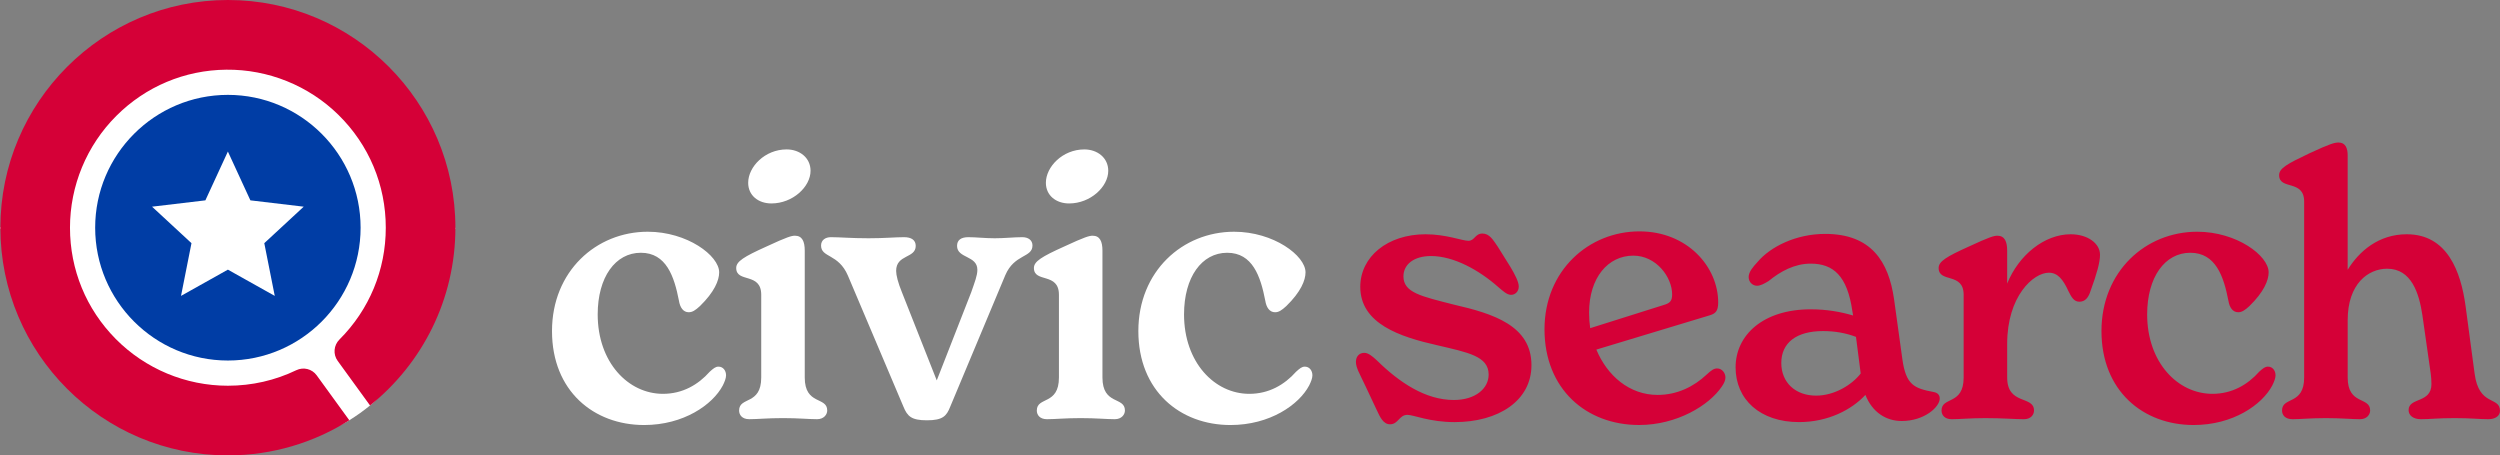
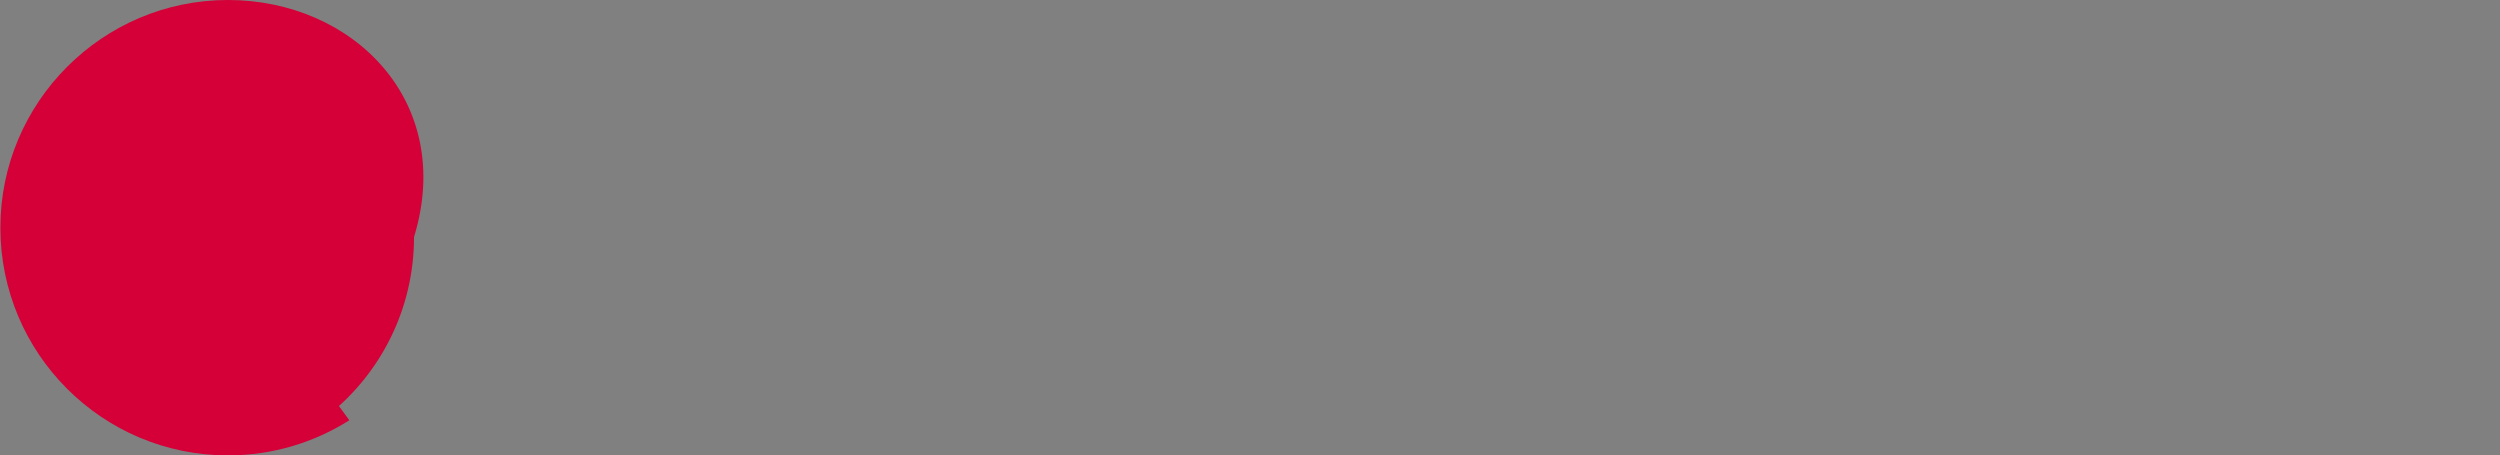
<svg xmlns="http://www.w3.org/2000/svg" id="Layer_2" viewBox="0 0 268.998 49">
  <rect x="0" y="0" width="268.998" height="49" fill="#808080" stroke="none" />
  <g id="Art">
    <g id="Logotype">
-       <path d="m59.395,35.624c0-6.438,4.76-10.69,10.3-10.69,4.253,0,7.687,2.575,7.687,4.37,0,.859-.507,2.107-2.068,3.629-.507.468-.819.664-1.21.664-.585,0-.936-.508-1.053-1.249-.507-2.614-1.365-5.151-4.097-5.151s-4.643,2.615-4.643,6.634c0,5.15,3.277,8.545,7.023,8.545,2.107,0,3.785-.976,5.033-2.38.39-.352.624-.547.937-.547.507,0,.819.43.819.937,0,.312-.156.703-.351,1.093-1.092,2.068-4.214,4.253-8.466,4.253-5.424,0-9.911-3.668-9.911-10.105Zm20.133,8.545c0-1.522,2.38-.546,2.38-3.551v-8.896c0-2.458-2.692-1.249-2.692-2.887,0-.703.819-1.21,3.238-2.302,2.263-1.054,2.731-1.171,3.082-1.171.78,0,1.054.625,1.054,1.599v13.656c0,3.005,2.419,2.029,2.419,3.551,0,.429-.351.937-1.093.937-.898,0-1.99-.117-3.668-.117s-2.731.117-3.629.117c-.78,0-1.093-.469-1.093-.937Zm.976-24.503c0-1.716,1.795-3.589,4.136-3.589,1.405,0,2.575.897,2.575,2.301,0,1.717-1.912,3.512-4.214,3.512-1.405,0-2.497-.858-2.497-2.224Zm30.589,6.751c0,1.327-1.951.898-2.926,3.199l-5.931,14.164c-.39.976-.78,1.444-2.497,1.444-1.677,0-2.107-.429-2.536-1.482l-5.969-14.086c-1.015-2.379-2.888-1.911-2.888-3.238,0-.586.468-.898,1.054-.898,1.014,0,2.146.117,4.058.117,1.717,0,2.888-.117,3.824-.117.781,0,1.249.312,1.249.937,0,1.365-2.107.898-2.107,2.692,0,.468.195,1.249.624,2.302l3.746,9.481,3.707-9.481c.39-1.132.663-1.795.663-2.419,0-1.56-2.185-1.21-2.185-2.575,0-.625.429-.937,1.21-.937.82,0,1.795.117,2.849.117s2.068-.117,2.965-.117c.624,0,1.092.312,1.092.898Zm.468,17.753c0-1.522,2.38-.546,2.38-3.551v-8.896c0-2.458-2.692-1.249-2.692-2.887,0-.703.819-1.21,3.238-2.302,2.263-1.054,2.731-1.171,3.082-1.171.78,0,1.054.625,1.054,1.599v13.656c0,3.005,2.419,2.029,2.419,3.551,0,.429-.351.937-1.093.937-.898,0-1.99-.117-3.668-.117s-2.731.117-3.629.117c-.78,0-1.093-.469-1.093-.937Zm.976-24.503c0-1.716,1.795-3.589,4.136-3.589,1.405,0,2.575.897,2.575,2.301,0,1.717-1.912,3.512-4.214,3.512-1.405,0-2.497-.858-2.497-2.224Zm9.949,15.958c0-6.438,4.76-10.69,10.3-10.69,4.253,0,7.687,2.575,7.687,4.37,0,.859-.507,2.107-2.068,3.629-.507.468-.819.664-1.21.664-.585,0-.936-.508-1.053-1.249-.507-2.614-1.365-5.151-4.097-5.151s-4.643,2.615-4.643,6.634c0,5.15,3.277,8.545,7.023,8.545,2.107,0,3.785-.976,5.033-2.38.39-.352.624-.547.937-.547.507,0,.819.43.819.937,0,.312-.156.703-.351,1.093-1.092,2.068-4.214,4.253-8.466,4.253-5.424,0-9.911-3.668-9.911-10.105Z" fill="#fff" stroke-width="0" />
-       <path d="m148.16,44.169l-1.249-2.653c-.624-1.327-1.014-1.951-1.014-2.575,0-.625.39-.976.897-.976.429,0,.859.351,1.365.82,2.419,2.38,5.229,4.253,8.272,4.253,2.341,0,3.746-1.249,3.746-2.731,0-1.99-2.224-2.38-5.54-3.161-3.98-.897-8.272-2.301-8.272-6.282,0-3.238,2.926-5.657,7.024-5.657,2.224,0,3.941.702,4.604.702.702,0,.702-.78,1.522-.78.741,0,1.131.663,1.639,1.405l1.365,2.185c.468.78.898,1.599.898,2.106,0,.547-.39.898-.82.898-.468,0-.897-.429-1.365-.82-2.068-1.833-4.799-3.355-7.257-3.355-1.834,0-2.965.897-2.965,2.185,0,1.755,1.912,2.145,5.424,3.043,4.253.976,8.35,2.263,8.35,6.516,0,3.824-3.551,6.126-8.272,6.126-2.692,0-4.409-.781-5.072-.781-.898,0-.976,1.015-1.873,1.015-.742,0-1.093-.819-1.405-1.482Zm37.496-3.551c0,.273-.117.586-.39.976-1.365,2.029-4.838,4.136-8.896,4.136-5.697,0-10.183-3.863-10.183-10.3,0-6.321,4.76-10.534,10.222-10.534,5.15,0,8.467,3.824,8.467,7.647,0,.976-.312,1.21-.976,1.405l-12.134,3.668c1.171,2.809,3.55,4.877,6.594,4.877,2.107,0,3.902-.898,5.268-2.185.507-.468.78-.664,1.132-.664.546,0,.897.508.897.976Zm-14.67-6.984c0,.585.039,1.132.117,1.677l7.92-2.497c.664-.195.898-.429.898-1.132,0-1.872-1.717-4.175-4.175-4.175-2.731,0-4.76,2.38-4.76,6.126Zm37.73,9.247c0,.898-1.639,2.419-4.097,2.419-1.678,0-3.16-.937-3.902-2.809-1.482,1.599-4.019,2.926-7.14,2.926-4.175,0-6.828-2.419-6.828-5.892s2.965-6.243,8.077-6.243c1.755,0,3.238.274,4.565.664l-.078-.468c-.546-3.825-2.068-5.112-4.487-5.112-1.717,0-3.239.82-4.526,1.873-.507.312-.897.507-1.249.507-.429,0-.897-.351-.897-.936,0-.547.468-1.093.936-1.6,1.405-1.677,4.175-3.043,7.296-3.043,4.955,0,6.828,2.965,7.413,7.023l.897,6.478c.39,2.77,1.288,3.121,3.356,3.511.429.079.663.313.663.703Zm-8.506-2.692l-.507-3.941c-1.131-.43-2.302-.625-3.55-.625-2.849,0-4.487,1.249-4.487,3.434,0,2.107,1.522,3.512,3.746,3.512,1.951,0,3.824-1.132,4.799-2.38Zm25.751-12.797c0,.858-.351,2.067-1.015,3.902-.234.741-.585,1.171-1.21,1.171-.585,0-.858-.508-1.171-1.132-.585-1.288-1.171-1.99-2.107-1.99-1.678,0-4.487,2.536-4.487,7.647v3.629c0,3.005,2.887,1.912,2.887,3.551,0,.429-.312.937-1.093.937-.975,0-2.263-.117-4.136-.117-1.678,0-2.732.117-3.629.117-.78,0-1.093-.469-1.093-.937,0-1.522,2.38-.546,2.38-3.551v-8.896c0-2.458-2.692-1.249-2.692-2.887,0-.703.819-1.21,3.238-2.302,2.263-1.054,2.731-1.171,3.082-1.171.78,0,1.054.625,1.054,1.599v3.551c1.249-3.082,4.019-5.306,6.828-5.306,1.873,0,3.16,1.015,3.16,2.185Zm.156,8.232c0-6.438,4.76-10.69,10.3-10.69,4.253,0,7.687,2.575,7.687,4.37,0,.859-.507,2.107-2.068,3.629-.507.468-.819.664-1.209.664-.585,0-.937-.508-1.054-1.249-.507-2.614-1.365-5.151-4.097-5.151s-4.643,2.615-4.643,6.634c0,5.15,3.277,8.545,7.023,8.545,2.107,0,3.785-.976,5.033-2.38.39-.352.624-.547.937-.547.507,0,.819.43.819.937,0,.312-.156.703-.351,1.093-1.092,2.068-4.214,4.253-8.466,4.253-5.424,0-9.911-3.668-9.911-10.105Zm42.88,8.584c0,.547-.507.898-1.249.898-1.014,0-1.834-.117-3.629-.117-1.873,0-2.614.117-3.628.117-.859,0-1.327-.43-1.327-.976,0-1.405,2.458-.703,2.458-2.809,0-.43-.039-.82-.078-1.132l-.897-6.282c-.351-2.341-1.171-4.994-3.785-4.994-2.029,0-4.253,1.599-4.253,5.54v6.165c0,3.005,2.419,2.029,2.419,3.551,0,.429-.351.937-1.093.937-.897,0-1.99-.117-3.668-.117s-2.731.117-3.59.117c-.819,0-1.131-.469-1.131-.937,0-1.522,2.38-.546,2.38-3.551v-18.923c0-2.419-2.692-1.21-2.692-2.848,0-.742.858-1.21,3.238-2.341,2.263-1.054,2.732-1.171,3.16-1.171.742,0,.976.624.976,1.365v12.33c1.249-2.029,3.355-3.824,6.36-3.824,4.37,0,5.814,4.019,6.321,7.686l.976,7.296c.468,3.59,2.731,2.419,2.731,4.019Z" fill="#d50037" stroke-width="0" />
-     </g>
+       </g>
    <g id="Roundel">
-       <path id="Fill" d="m48.992,24.531s-3.223,14.191-9.177,19.097c-.69.569-1.438,1.099-2.231,1.593-3.743,2.333-13.065,3.779-13.065,3.779L0,24.531,24.479.031s24.512,24.5,24.512,24.5Z" fill="#fff" stroke-width="0" />
-       <path id="Stripe" d="m31.881,39.834c-2.268,1.093-4.77,1.67-7.361,1.67-4.534,0-8.888-1.819-12.077-5.044-3.17-3.205-4.913-7.45-4.912-11.963.001-4.509,1.79-8.831,4.976-12.02,3.169-3.172,7.37-4.936,11.846-4.979,4.497-.043,8.85,1.708,12.061,4.86,3.285,3.225,5.096,7.544,5.096,12.142,0,4.542-1.767,8.812-4.976,12.023-.004.004-.007.007-.011.011-.618.617-.704,1.588-.191,2.295l3.484,4.799c5.598-4.49,9.184-11.389,9.184-19.128C49,10.969,38.04,0,24.52,0,11.034,0,.041,11.002.041,24.5c0,13.531,10.96,24.5,24.479,24.5,4.804,0,9.284-1.386,13.065-3.779l-3.511-4.837c-.501-.691-1.424-.921-2.192-.55Z" fill="#d50037" stroke-width="0" />
-       <path id="Star" d="m24.52,10.208c-7.874,0-14.28,6.411-14.28,14.292s6.406,14.292,14.28,14.292,14.28-6.411,14.28-14.292-6.406-14.292-14.28-14.292Zm5.043,21.63l-5.043-2.825-5.043,2.825,1.126-5.673-4.243-3.927,5.739-.681,2.421-5.252,2.421,5.252,5.739.681-4.243,3.927,1.126,5.673Z" fill="#003da5" stroke-width="0" />
+       <path id="Stripe" d="m31.881,39.834l3.484,4.799c5.598-4.49,9.184-11.389,9.184-19.128C49,10.969,38.04,0,24.52,0,11.034,0,.041,11.002.041,24.5c0,13.531,10.96,24.5,24.479,24.5,4.804,0,9.284-1.386,13.065-3.779l-3.511-4.837c-.501-.691-1.424-.921-2.192-.55Z" fill="#d50037" stroke-width="0" />
    </g>
  </g>
</svg>